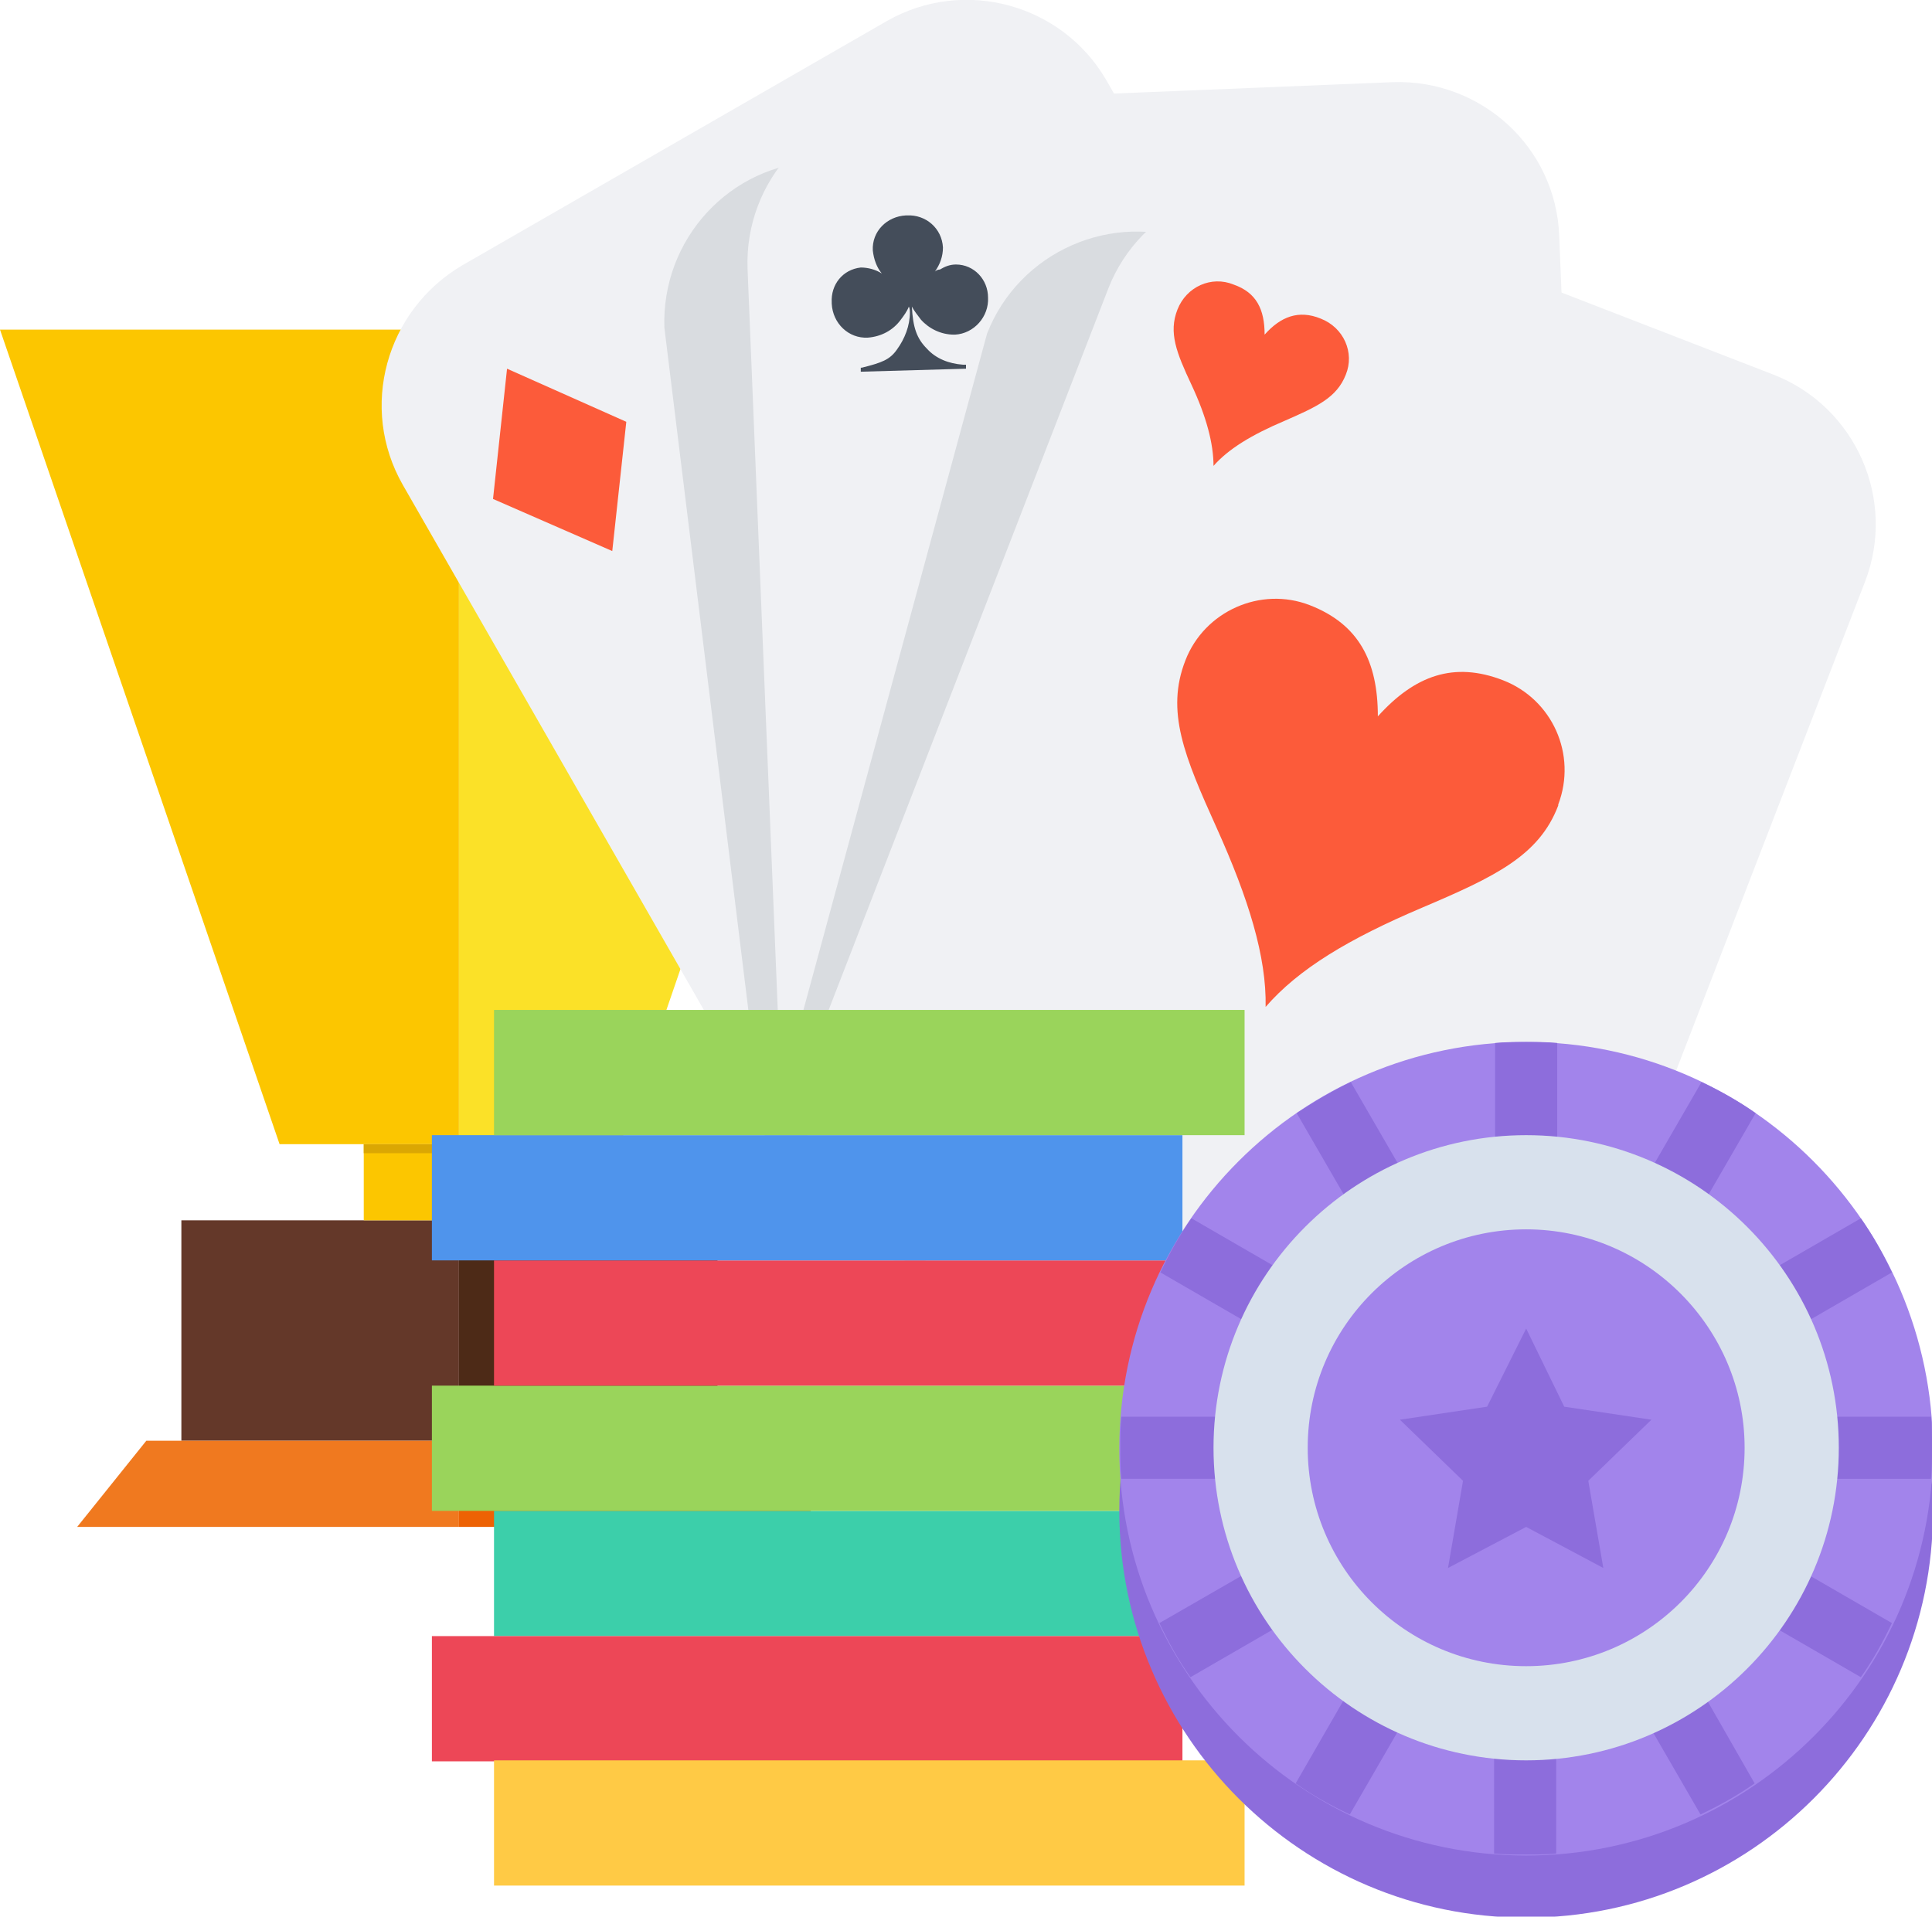
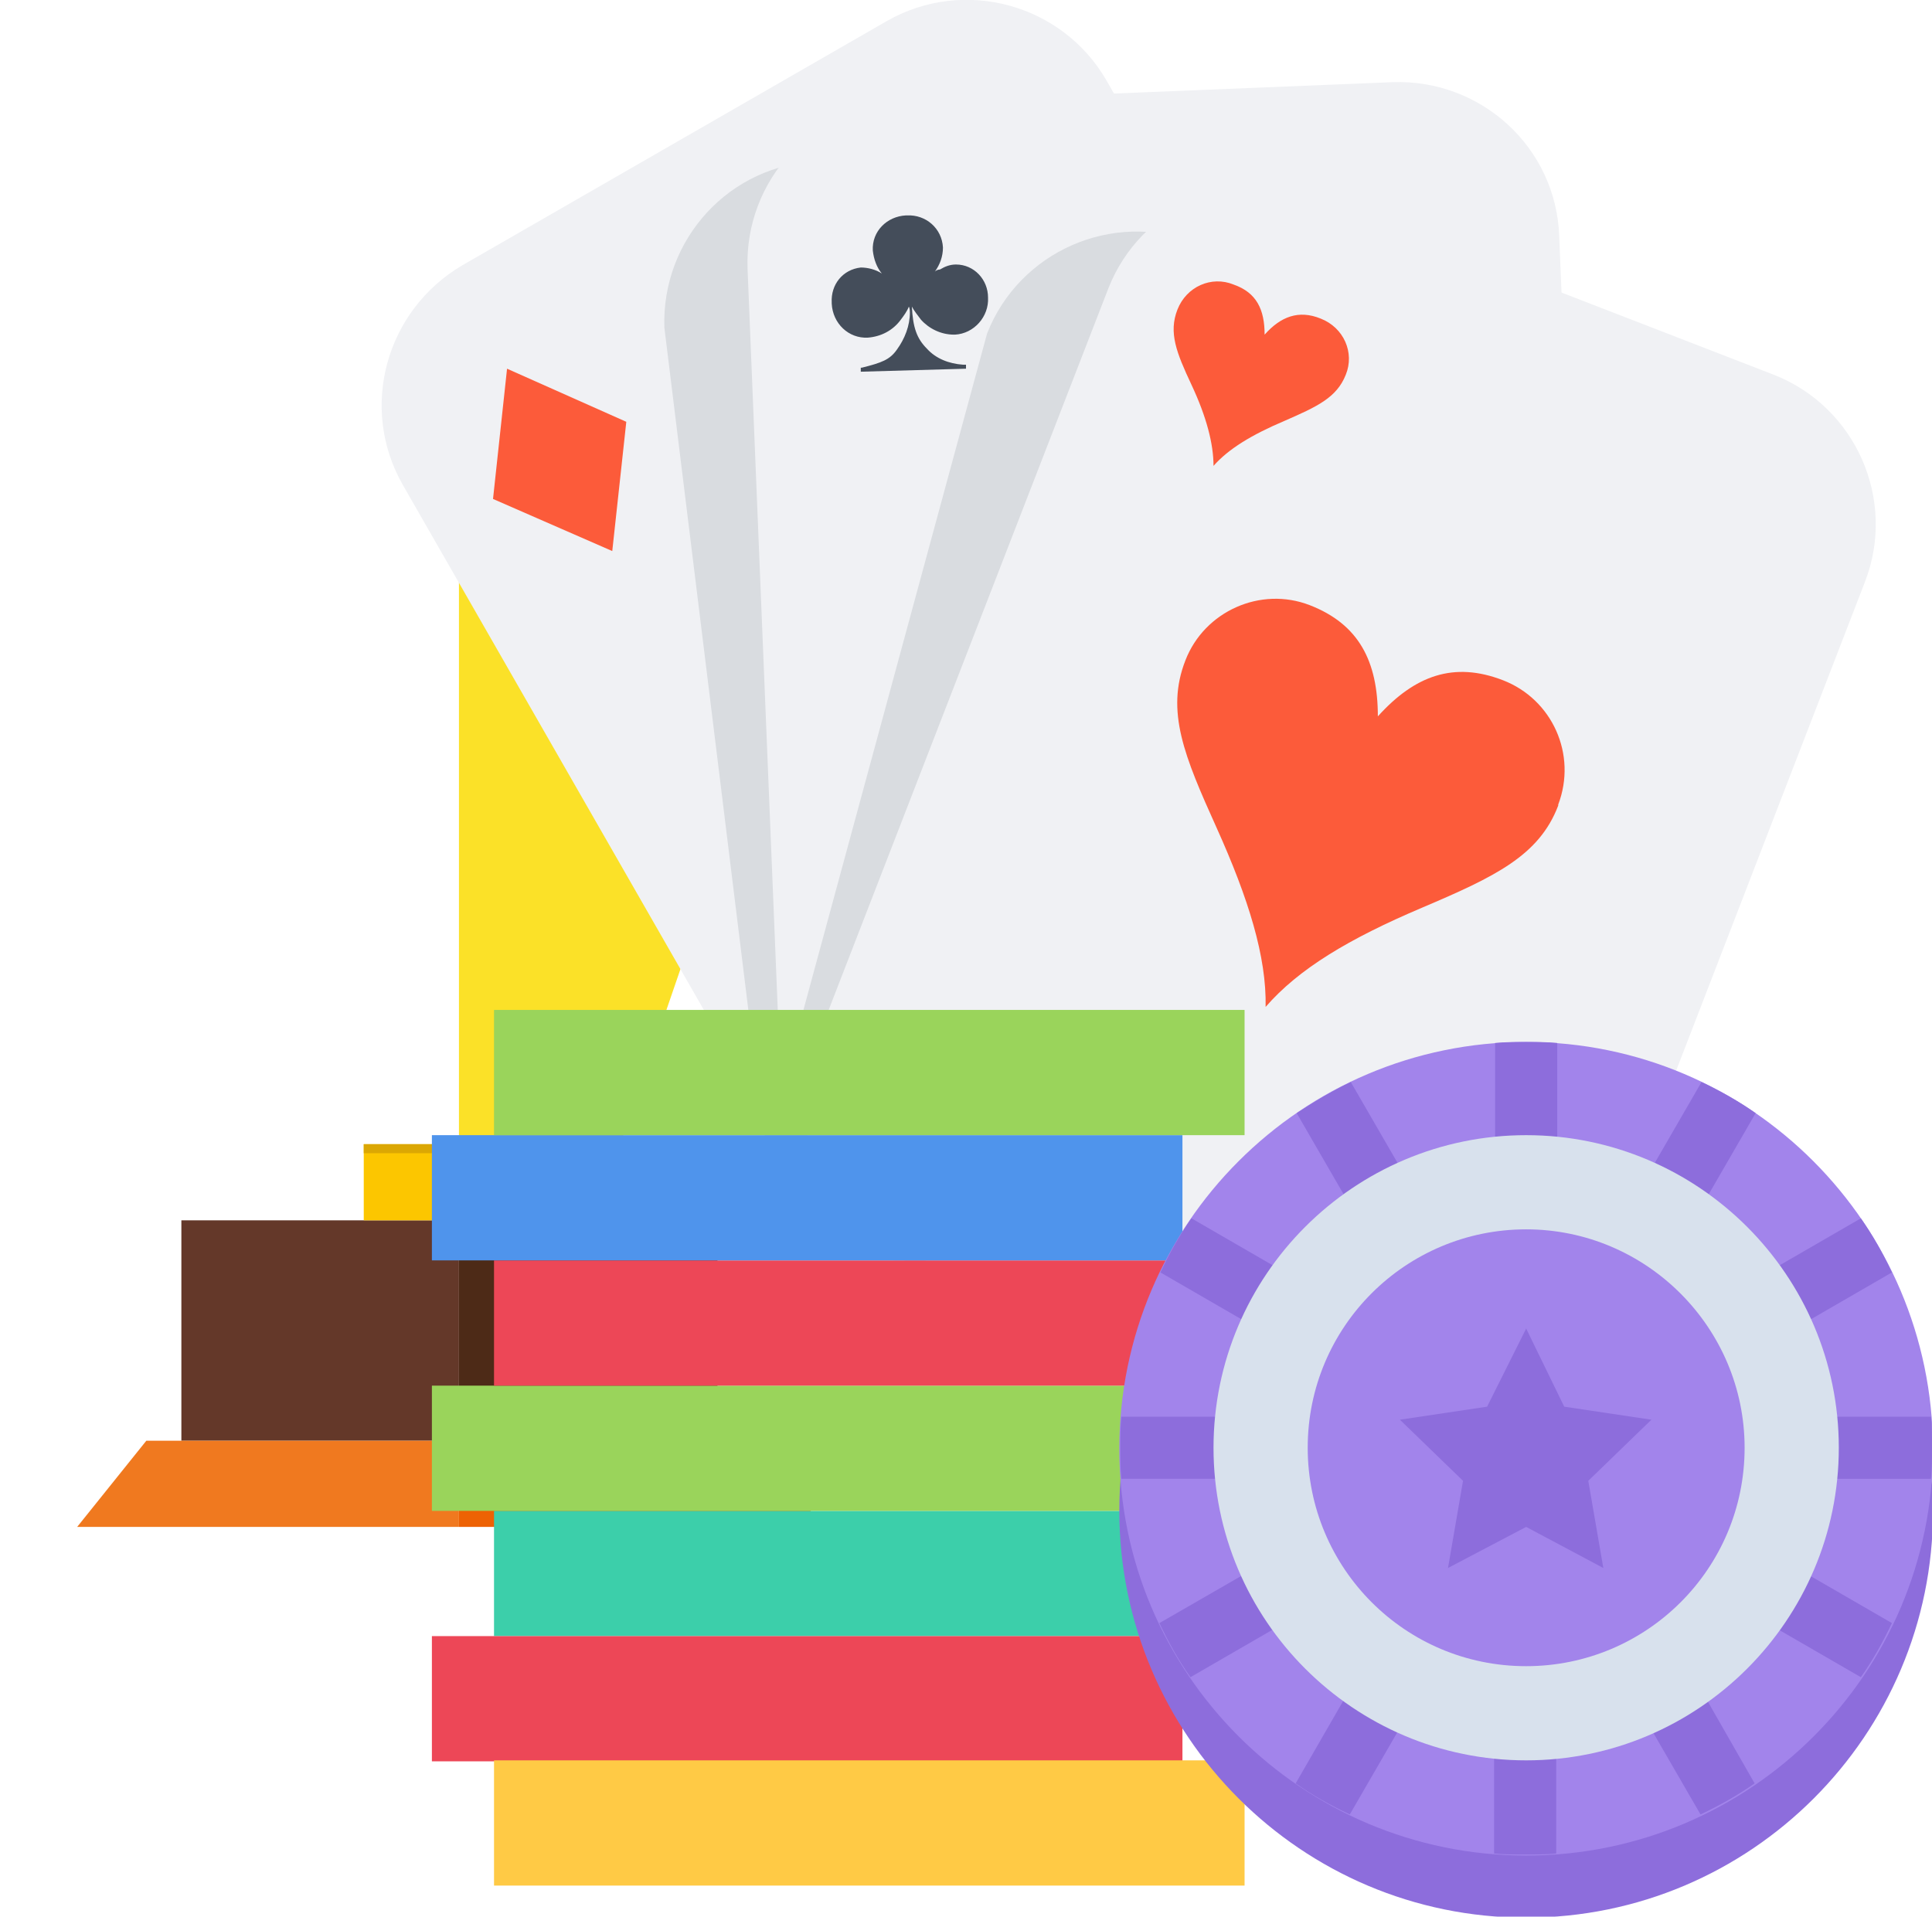
<svg xmlns="http://www.w3.org/2000/svg" id="Layer_1" viewBox="0 0 192.8 191.3" enable-background="new 0 0 192.8 191.3">
  <style>.st0{fill:#643829}.st1{fill:#fcc600}.st2{fill:#f0791f}.st3{fill:#4d2a17}.st4{fill:#fbe128}.st5{fill:#ed6204}.st6{fill:#dba703}.st7{fill:#f0f1f4}.st8{fill:#fc5b3a}.st9{fill:#d9dce0}.st10{fill:#444d5a}.st11{fill:#3ccfaa}.st12{fill:#9ad45b}.st13{fill:#ed4757}.st14{fill:#4f94ec}.st15{fill:#ffca45}.st16{fill:#8d6ddc}.st17{fill:#a284eb}.st18{fill:#d8e1ed}</style>
  <title>poker---die-besten-poker-casino-spiele-hier-kostenlos-zocken-%26-die-top-online-casinos-2017finden</title>
  <g id="Layer_2">
    <g id="Layer_2-2">
      <g id="_Group_">
        <path id="_Path_" class="st0" d="M45.8 121.8H36.2 18.1V143.8H45.8z" />
        <path id="_Path_2" class="st1" d="M36.3 114.2h9.5v7.6H36.3z" />
        <path id="_Path_3" class="st2" d="M18.6 143.8H14.6L7.7 152.4H45.8V143.8z" />
-         <path class="st1" d="M45.8 32.9H0L27.9 114.2H30.5 36.3h9.5V98.9v0z" />
        <path id="_Path_6" class="st3" d="M45.8 143.8H71.6V121.8H53.7 45.8z" />
        <path id="_Path_7" class="st4" d="M45.8 114.2h7.6v7.6H45.8z" />
        <path id="_Path_8" class="st5" d="M75.2 143.8h-4H45.8V152.4H82.2z" />
        <path id="_Path_9" class="st4" d="M45.8 33V98.6 114.2H53.7 61.9L89.8 33z" />
        <path id="_Path_10" class="st6" d="M36.3 114.2h17.2v.9H36.3z" />
      </g>
      <g id="icon">
        <path id="_Path_11" class="st7" d="M150.8 78.3c4.4 7.7 1.7 17.4-5.9 21.9l-42.5 24.4c-7.7 4.4-17.4 1.7-21.9-5.9L40.2 48.4c-4.4-7.7-1.7-17.4 5.9-21.9L88.5 2.1C96.2-2.3 106 .4 110.4 8L150.8 78.3z" />
        <path id="_Compound_Path_" class="st8" d="M106.8 83.1 81 71.7l3.1-28.1L110 55 106.8 83.1zM62.5 42.1l-11.9-5.3-1.4 13L61.1 55 62.5 42.1zM141.8 76.9l-11.9-5.3-1.4 13 11.9 5.3L141.8 76.9z" />
        <g id="_Group_2">
          <path id="_Path_12" class="st9" d="M156.8 106.6c.3 8.8-6.5 16.3-15.4 16.7l-49 2c-8.8.3-16.3-6.5-16.6-15.4l-9.5-77.2c-.3-8.8 6.5-16.3 15.4-16.6l55.2-2.9c8.8-.4 16.3 3.6 16.6 12.4L156.8 106.6z" />
        </g>
        <path id="_Path_13" class="st7" d="M158.9 104.5c.3 8.8-6.5 16.3-15.4 16.7l-49 2c-8.8.3-16.2-6.6-16.6-15.4l-3.3-81c-.3-8.8 6.5-16.2 15.4-16.6l49-2c8.8-.3 16.3 6.5 16.6 15.4L158.9 104.5z" />
        <path id="_Compound_Path_2" class="st10" d="M106.1 83.6v-1.1l.4-.1c5.1-1 7.1-1.9 9.1-4.3 2.2-2.6 3.5-5.9 3.5-9.4.0-.4-.1-.9-.1-1.6-.5 1.2-1.2 2.4-2.1 3.4-2 2.6-5.1 4.2-8.4 4.3-4.9.0-8.9-4-8.9-8.9.0.0.0-.1.0-.1.0-4.7 3.5-8.8 7.6-8.8 1.7.0 2.8.3 5.4 1.6-1.7-2.9-2.1-4-2.1-5.8.1-4.9 4.2-8.8 9.1-8.7 4.7.1 8.5 3.8 8.7 8.5.0 2.1-.6 3.7-2.2 6 .4-.2.8-.4 1.2-.6 1.2-.7 2.6-1.1 4-1.1 4.4.0 8 3.9 8 8.7.1 4.9-3.8 9-8.7 9.1.0.0-.1.0-.1.0-3.2-.2-6.3-1.7-8.4-4.2-.9-1.1-1.6-2.3-2.3-3.5.1 5.4 1 8.1 3.5 10.9 2.3 2.5 4.3 3.5 9 4.3l.7.1v1.1H106.1zM85.9 37.1v-.4H86c2-.5 2.8-.8 3.5-1.8.8-1.1 1.3-2.4 1.3-3.7.0-.1.0-.4-.1-.6-.2.5-.5.9-.8 1.3-.8 1.1-2 1.7-3.3 1.8-1.9.1-3.5-1.4-3.6-3.4.0.0.0.0.0-.1-.1-1.8 1.1-3.3 2.9-3.5.7.0 1.5.2 2.1.6-.5-.6-.8-1.4-.9-2.3-.1-1.9 1.4-3.4 3.3-3.5.0.0.1.0.1.0 1.9-.1 3.5 1.3 3.6 3.2.0.0.0.0.0.0.0.9-.3 1.7-.8 2.4.1-.1.3-.2.5-.2.5-.3 1-.5 1.6-.5 1.8.0 3.2 1.5 3.2 3.3.0.0.0.0.0.0.1 1.9-1.4 3.6-3.3 3.7.0.0.0.0-.1.0-1.3.0-2.5-.6-3.3-1.5-.3-.4-.7-.9-.9-1.3.1 2.1.5 3.2 1.5 4.2.9 1 2.2 1.5 3.6 1.6h.3v.4L85.9 37.1zM138.3 107.6v-.4h.2c2-.4 2.8-.8 3.5-1.8.8-1 1.3-2.4 1.3-3.7.0-.2.0-.3-.1-.6-.2.5-.4.9-.8 1.3-.8 1-2 1.7-3.3 1.8-1.9.1-3.5-1.4-3.6-3.4.0.0.0.0.0-.1-.1-1.8 1.1-3.3 2.9-3.5.7.0 1.5.2 2.1.6-.5-.6-.8-1.4-.9-2.3-.1-1.9 1.4-3.6 3.4-3.6 1.9-.1 3.6 1.4 3.6 3.4.0.9-.3 1.7-.8 2.4.1-.1.3-.2.5-.2.5-.3 1-.5 1.6-.5 1.8.0 3.2 1.5 3.2 3.3.0.0.0.0.0.0.1 1.9-1.4 3.6-3.3 3.7.0.0.0.0-.1.0-1.3.0-2.5-.6-3.3-1.5-.3-.4-.7-.9-.9-1.3.1 2.1.5 3.2 1.5 4.2.9 1 2.2 1.5 3.6 1.6h.3v.4L138.3 107.6z" />
        <g id="_Group_3">
          <path id="_Path_14" class="st9" d="M154.8 133.7c-3.2 8.2-12.5 12.3-20.7 9.1l-45.7-17.7c-8.2-3.2-12.3-12.5-9.2-20.7l19.3-71.1c3.2-8.2 12.5-12.3 20.7-9.1l55.6 13.3c8.2 3.2 12.3 12.5 9.1 20.7L154.8 133.7z" />
        </g>
        <path id="_Path_15" class="st7" d="M156.9 133.7c-3.2 8.2-12.5 12.3-20.7 9.1l-45.7-17.7c-8.2-3.2-12.3-12.4-9.2-20.7.0.0.0.0.0.0l29.3-75.6c3.2-8.2 12.5-12.3 20.7-9.1L177 37.4c8.2 3.2 12.3 12.5 9.1 20.7L156.9 133.7z" />
        <path id="_Compound_Path_3" class="st8" d="M126.3 100.5c.1-5-1.7-10.8-4.9-17.9s-5.1-11.6-3.1-16.7c1.9-4.9 7.5-7.4 12.4-5.5.0.0.0.0.0.0 4.9 1.9 6.8 5.6 6.8 11.1 3.7-4.1 7.6-5.5 12.5-3.6 4.9 1.9 7.4 7.4 5.5 12.4.0.0.0.0.0.1-1.9 5-6.3 7.1-13.6 10.2S129.6 96.7 126.3 100.5zM121.1 46.5c1.5-1.7 3.8-3.1 7.1-4.5 3.2-1.4 5.2-2.3 6.1-4.6.9-2.2-.2-4.7-2.5-5.6.0.0.0.0.0.0-2.2-.9-4-.2-5.6 1.6.0-2.5-.8-4.2-3.1-5-2.2-.9-4.7.2-5.6 2.5.0.0.0.0.0.0-.9 2.3-.1 4.3 1.4 7.5S121.1 44.3 121.1 46.5v0zm19 85.9c1.5-1.7 3.8-3.1 7.1-4.4s5.2-2.3 6.1-4.6c.9-2.2-.2-4.7-2.5-5.6.0.0.0.0.0.0-2.2-.9-4-.2-5.6 1.6.0-2.5-.9-4.2-3.1-5-2.2-.9-4.7.2-5.6 2.5.0.0.0.0.0.0-.9 2.3-.1 4.3 1.4 7.5S140.1 130.1 140.1 132.4v0z" />
      </g>
      <g id="_Group_4">
        <path id="_Path_16" class="st11" d="M49.3 150.8h74.9v12.5H49.3z" />
        <path id="_Path_17" class="st12" d="M43.1 138.3H118v12.5H43.1z" />
        <path id="_Path_18" class="st13" d="M49.3 125.8h74.9v12.5H49.3z" />
        <path id="_Path_19" class="st14" d="M43.1 113.3H118v12.5H43.1z" />
        <path id="_Path_20" class="st12" d="M49.3 100.8h74.9v12.5H49.3z" />
        <path id="_Path_21" class="st13" d="M43.1 163.3H118v12.5H43.1z" />
        <path id="_Path_22" class="st15" d="M49.3 175.7h74.9v12.5H49.3z" />
      </g>
      <g id="_Group_5">
        <path id="_Path_23" class="st16" d="M152.3 110.2c-22.4.0-40.6 18.2-40.6 40.6s18.2 40.6 40.6 40.6 40.6-18.2 40.6-40.6v0C192.8 128.4 174.7 110.2 152.3 110.2z" />
        <path id="_Path_24" class="st17" d="M152.3 104c-22.4.0-40.6 18.2-40.6 40.6s18.2 40.6 40.6 40.6 40.6-18.2 40.6-40.6v0C192.8 122.2 174.7 104 152.3 104z" />
        <path id="_Compound_Path_4" class="st16" d="M188.8 127c-.9-1.9-1.9-3.7-3.1-5.4L160.8 136l14.4-24.9c-1.7-1.2-3.5-2.2-5.4-3.1l-14.4 24.9v-28.8c-1-.1-2.1-.1-3.1-.1-1 0-2.1.0-3.1.1v28.8L134.8 108c-1.9.9-3.7 2-5.4 3.1l14.4 24.9-24.9-14.4c-1.2 1.7-2.2 3.5-3.1 5.4l24.9 14.4h-28.8c-.1 1-.1 2.1-.1 3.1s0 2.1.1 3.1h28.8L115.7 162c.9 1.9 1.9 3.7 3.1 5.4l24.9-14.4-14.4 25c1.7 1.2 3.5 2.2 5.4 3.1l14.4-24.9V185c1 .1 2.1.1 3.1.1s2.1.0 3.1-.1v-28.8l14.4 24.9c1.9-.9 3.7-1.9 5.4-3.1L160.8 153l24.9 14.4c1.2-1.7 2.2-3.5 3.1-5.4l-24.9-14.4h28.8c.1-1 .1-2.1.1-3.1s0-2.1-.1-3.1h-28.8L188.8 127zM155.4 139.1v-2.3l2 1.2L155.4 139.1z" />
        <path id="_Path_25" class="st18" d="M183.5 144.5c0 17.2-14 31.2-31.2 31.2-17.2.0-31.2-14-31.2-31.2s14-31.2 31.2-31.2c0 0 0 0 0 0C169.5 113.3 183.5 127.3 183.5 144.5z" />
        <path id="_Path_26" class="st17" d="M174.1 144.5c0 12.1-9.8 21.8-21.8 21.8-12.1.0-21.8-9.8-21.8-21.8.0-12.1 9.8-21.8 21.8-21.8v0C164.3 122.7 174.1 132.5 174.1 144.5z" />
        <path id="_Path_27" class="st16" d="M152.3 152.4 144.5 156.5 146 147.8 139.7 141.7 148.4 140.4 152.3 132.6 156.1 140.4 164.8 141.7 158.5 147.8 160 156.5z" />
      </g>
    </g>
  </g>
</svg>